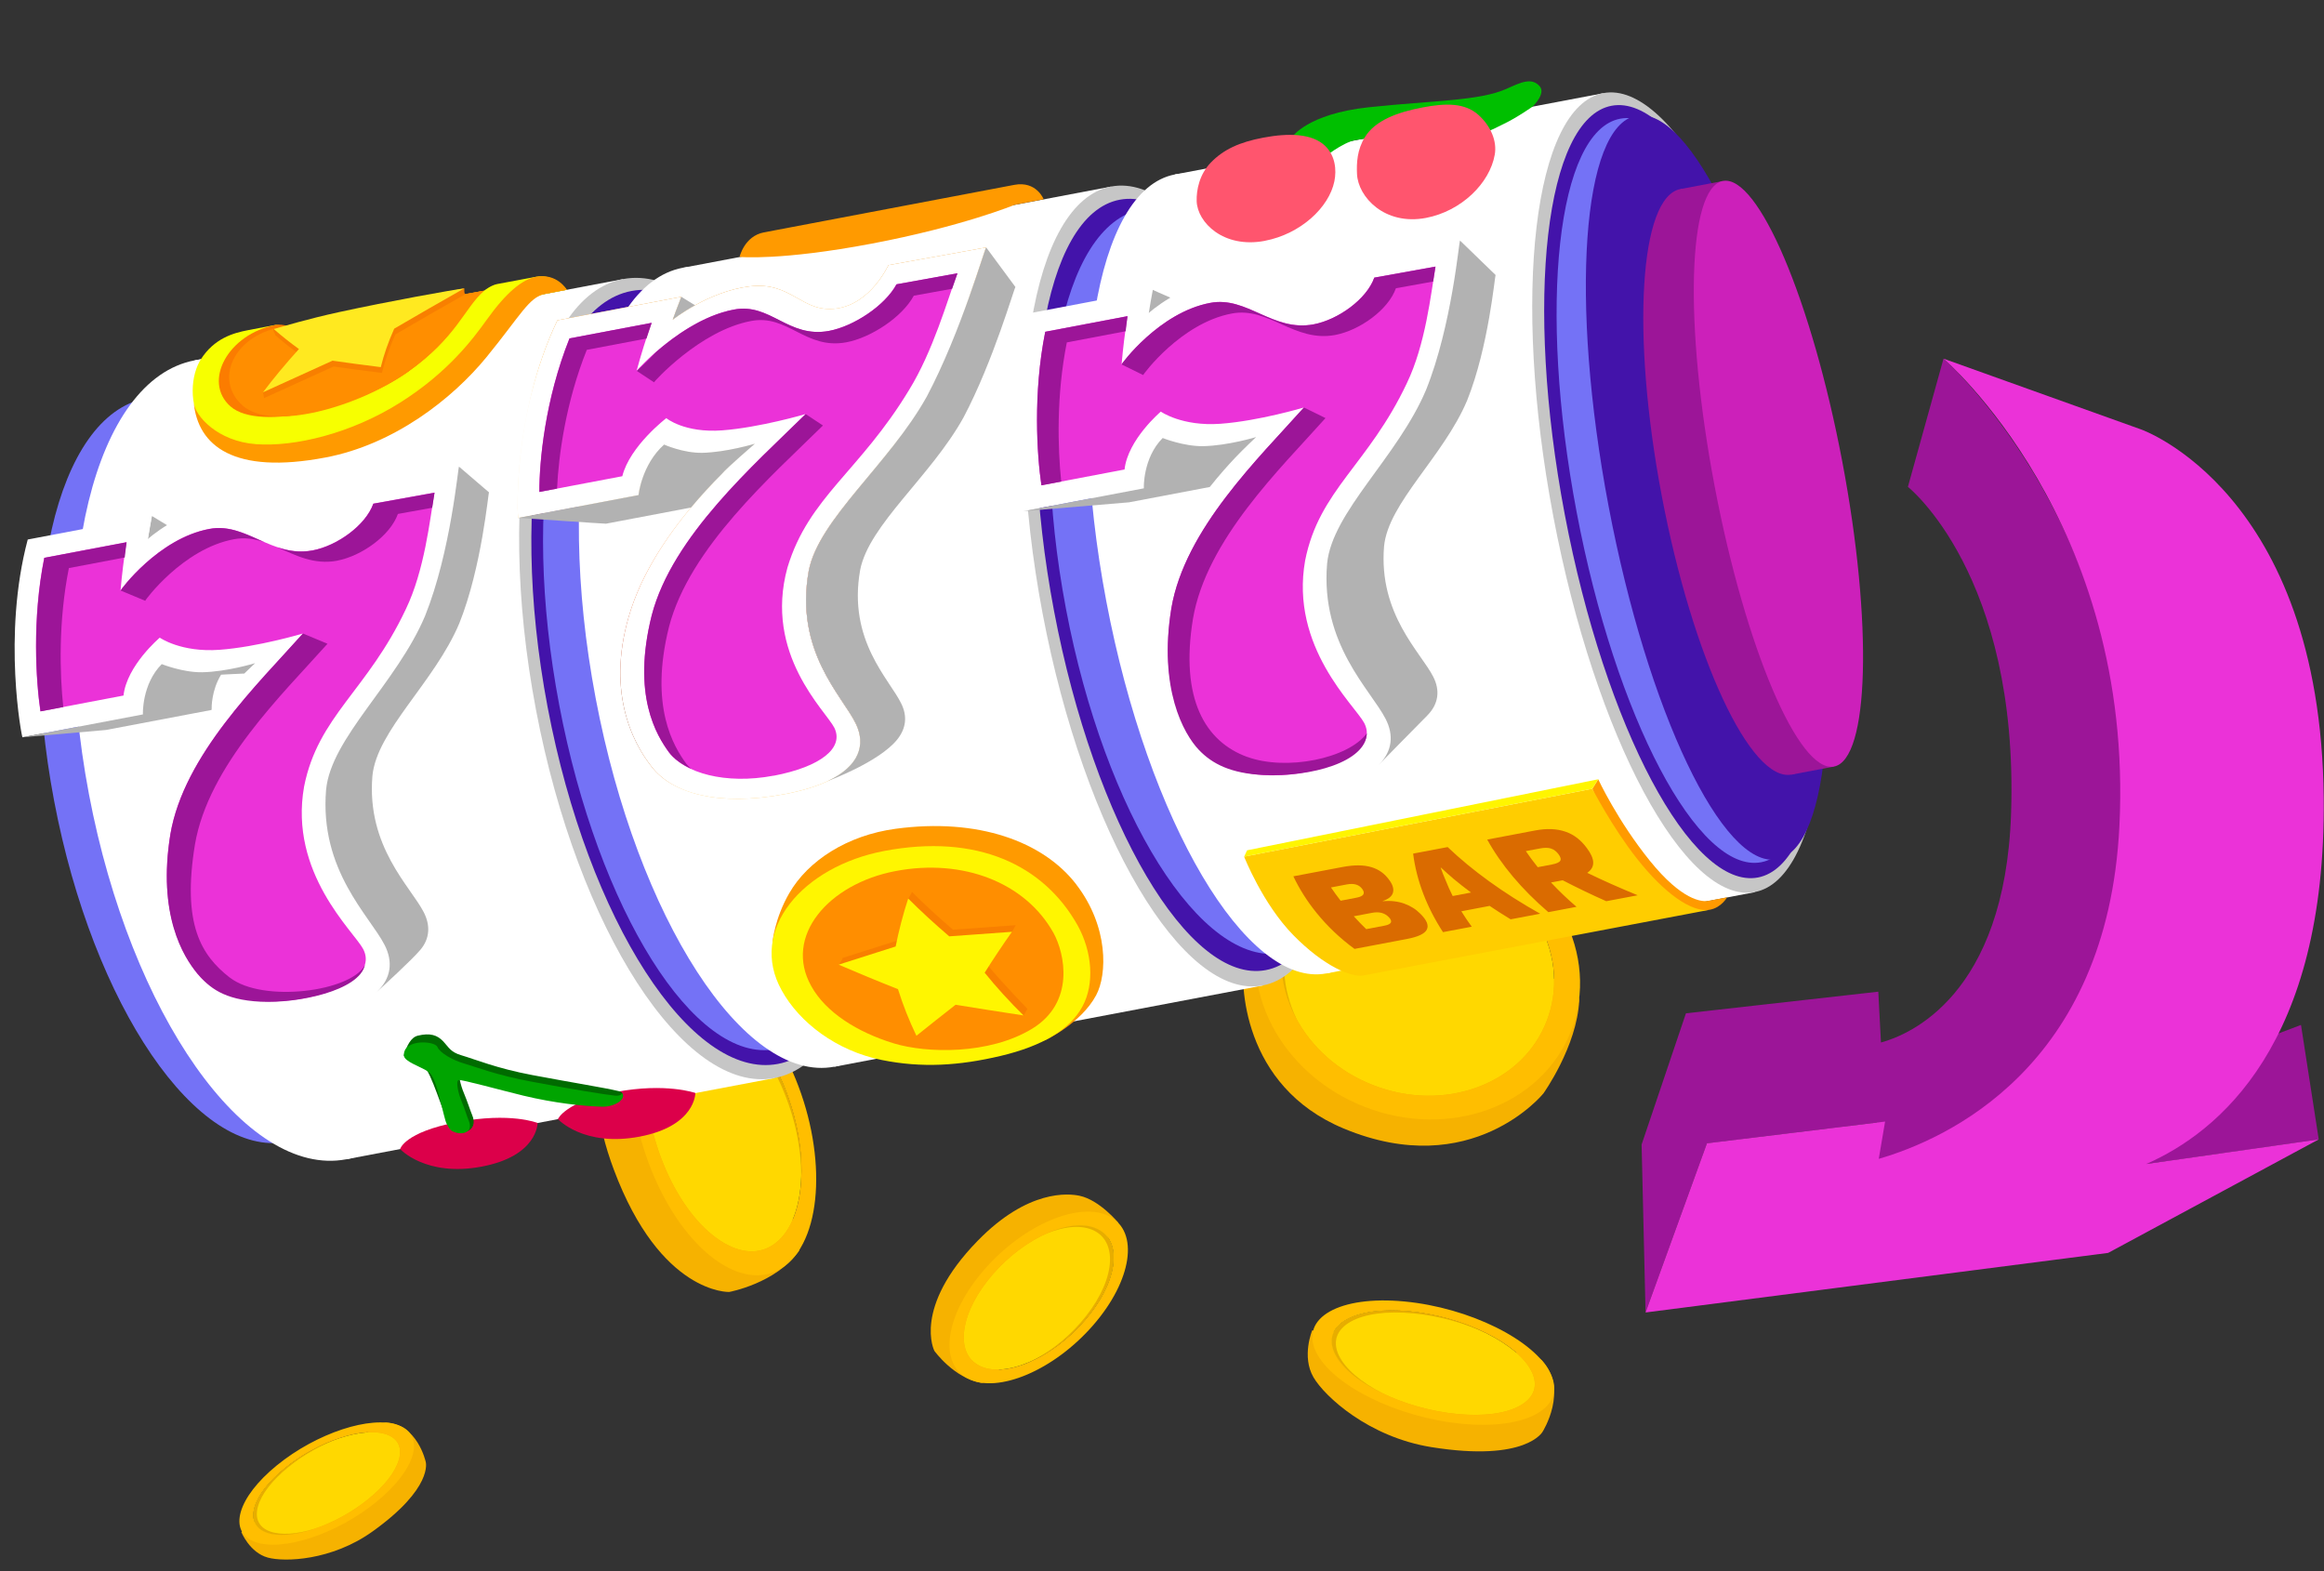
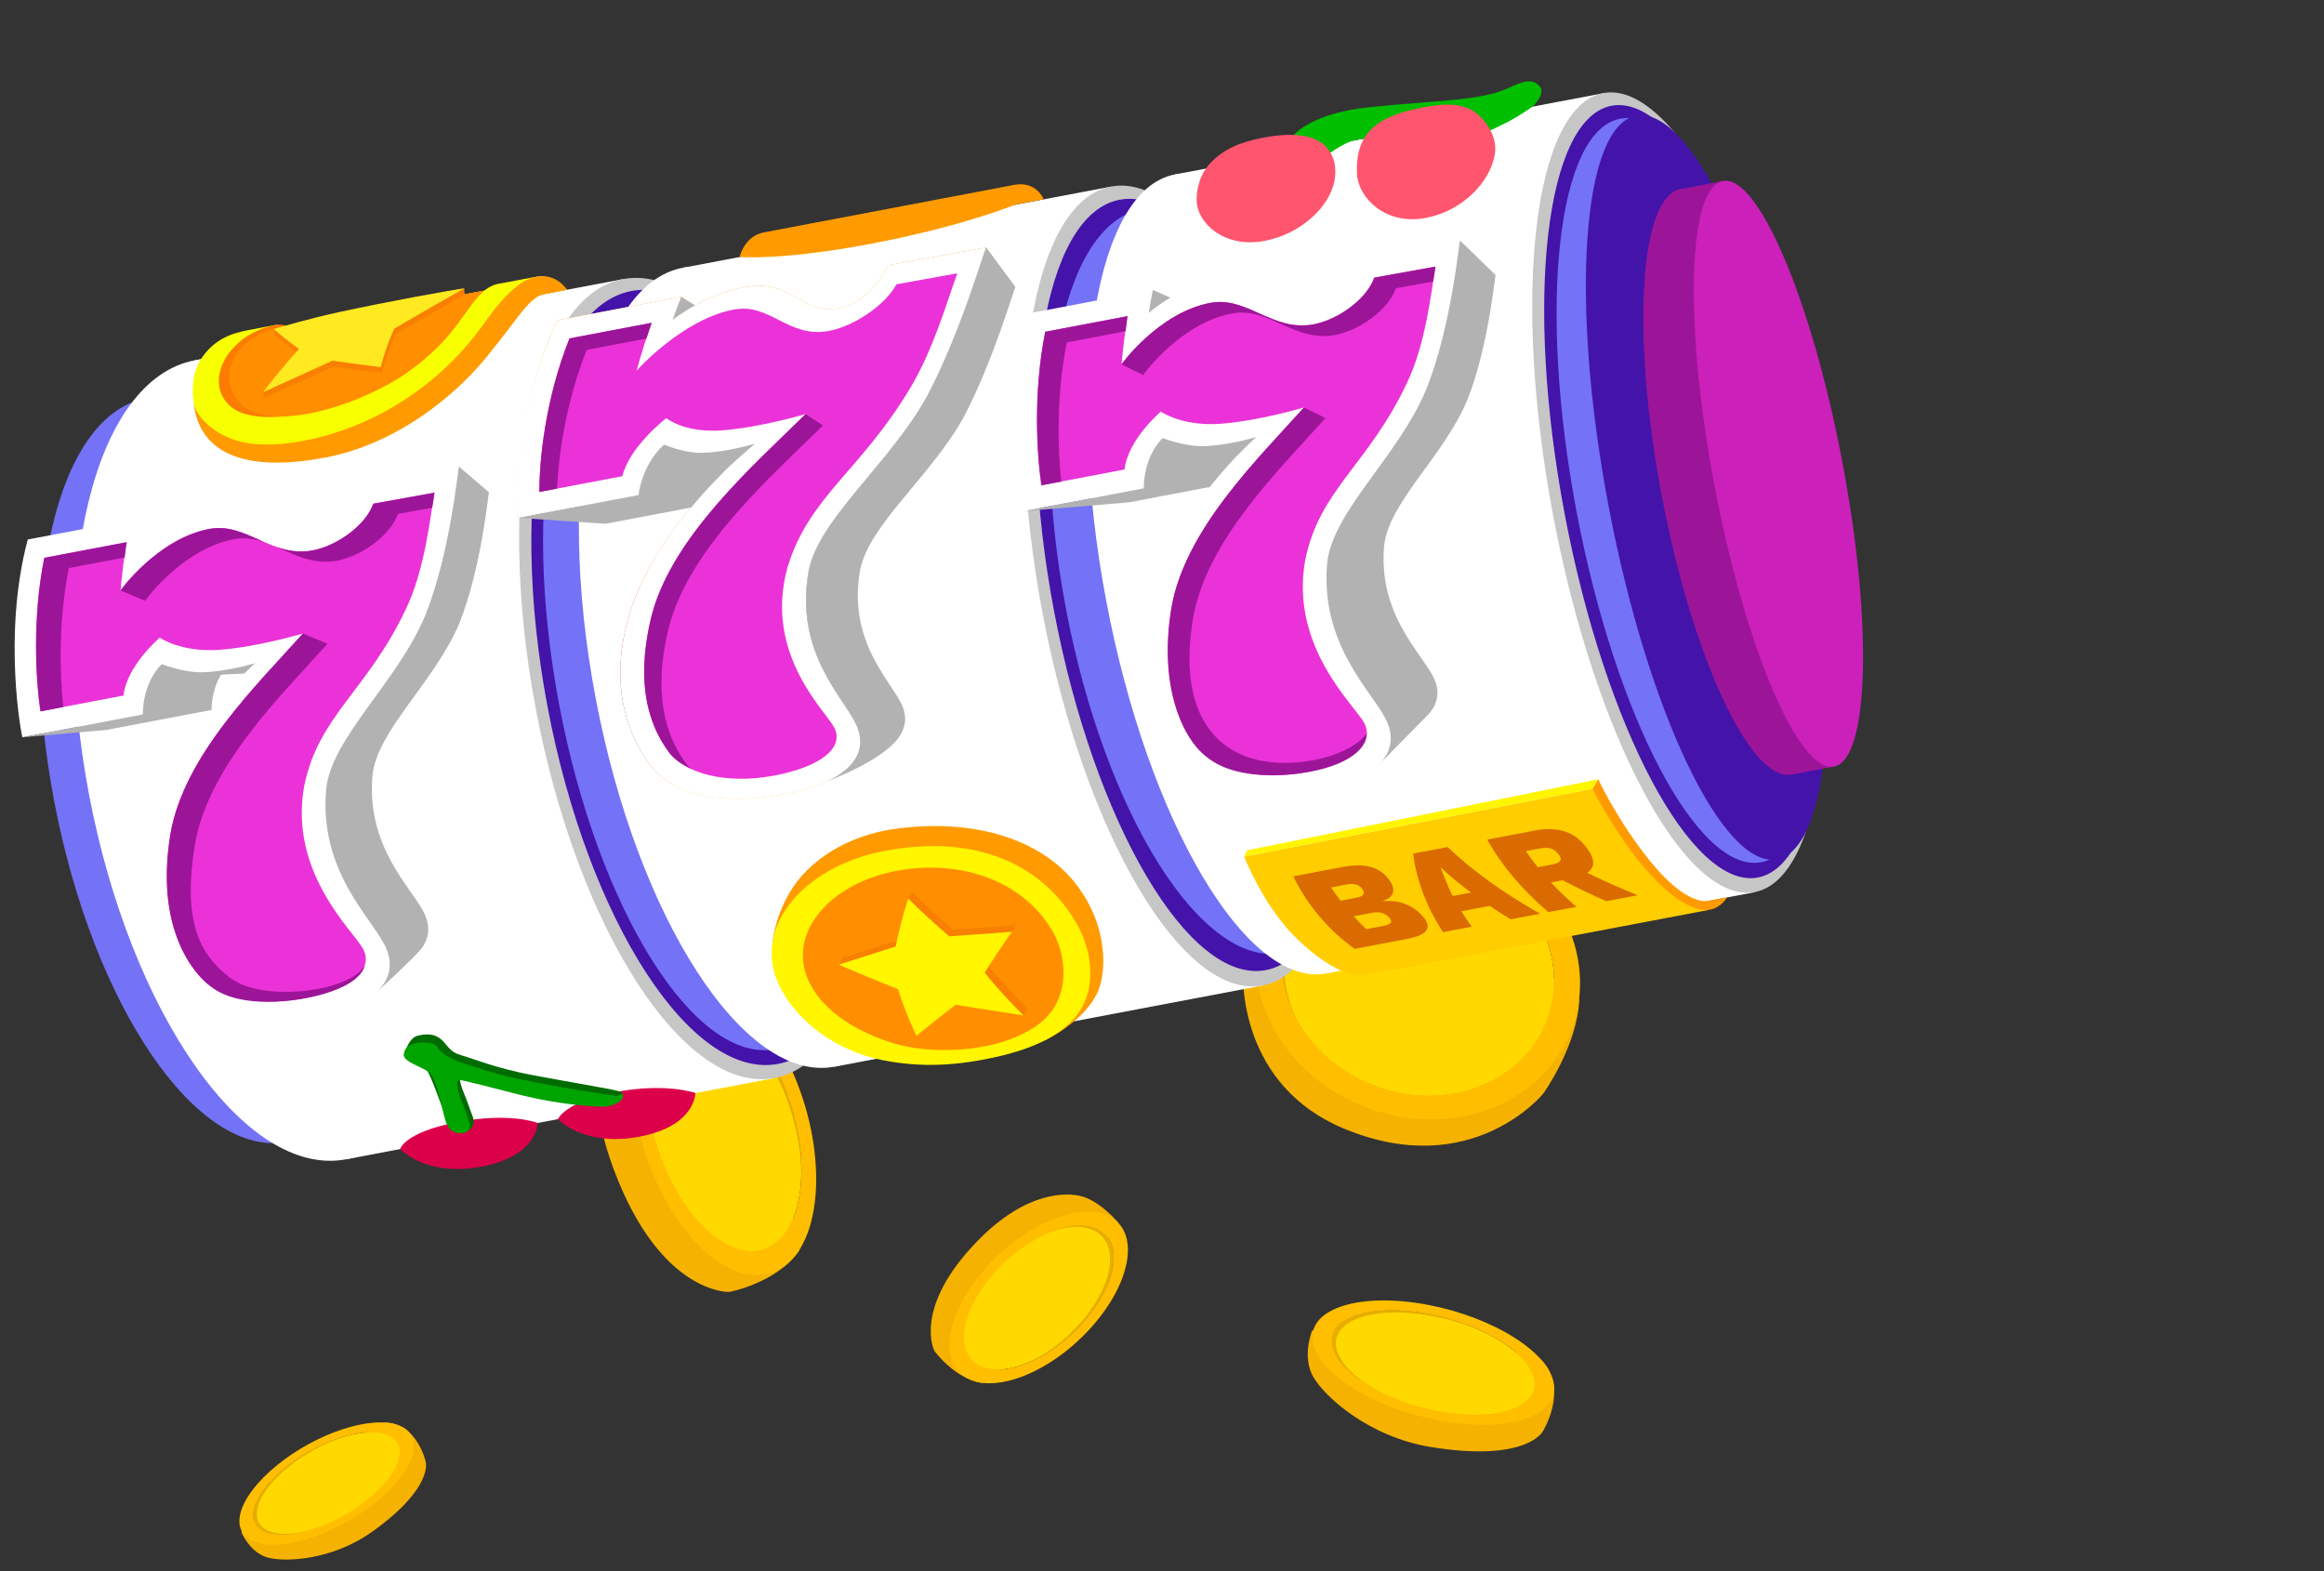
<svg xmlns="http://www.w3.org/2000/svg" width="250" height="169" viewBox="0 0 250 169" fill="none">
  <rect x="0" y="0" width="250" height="169" fill="#333333" stroke="none" />
  <g clip-path="url(#clip0_6955_8318)">
    <g clip-path="url(#clip1_6955_8318)">
      <path d="M137.337 95.399C137.337 95.399 134.738 98.31 133.854 103.059C133.379 105.615 133.561 116.823 144.553 121.403C158.348 127.151 166.029 117.626 166.029 117.626C166.029 117.626 169.645 112.571 169.885 107.605C170.052 104.134 137.334 95.4 137.334 95.4L137.337 95.399Z" fill="#F6B200" />
      <path d="M166.379 109.846C165.105 113.127 162.463 115.651 158.942 116.953C155.421 118.256 151.441 118.179 147.735 116.743C144.03 115.308 141.043 112.672 139.322 109.337C137.605 106.001 137.358 102.356 138.632 99.076C139.906 95.795 142.548 93.271 146.069 91.968C149.59 90.666 153.57 90.743 157.276 92.178C160.983 93.617 163.969 96.249 165.689 99.584C167.407 102.92 167.653 106.565 166.379 109.846Z" fill="#FFD800" />
      <path d="M135.99 98.045C132.853 106.123 137.706 115.539 146.826 119.08C155.946 122.621 165.883 118.947 169.019 110.869C172.156 102.791 167.303 93.375 158.183 89.834C149.063 86.293 139.126 89.967 135.99 98.045ZM165.688 99.581C167.405 102.917 167.652 106.562 166.378 109.842C165.104 113.123 162.462 115.647 158.941 116.95C155.42 118.252 151.44 118.175 147.734 116.74C144.029 115.304 141.042 112.669 139.321 109.334C137.604 105.998 137.357 102.353 138.631 99.072C139.905 95.791 142.547 93.267 146.068 91.965C149.589 90.662 153.569 90.739 157.275 92.175C160.982 93.614 163.967 96.246 165.688 99.581Z" fill="#FFBE00" />
      <path d="M146.071 91.963C142.55 93.265 139.908 95.789 138.634 99.07C137.36 102.351 137.607 105.996 139.324 109.332C139.376 109.435 139.431 109.534 139.485 109.632C137.907 106.378 137.711 102.854 138.946 99.675C140.22 96.394 142.862 93.87 146.383 92.567C149.904 91.265 153.884 91.342 157.59 92.777C161.181 94.174 164.101 96.688 165.842 99.883C165.794 99.782 165.742 99.678 165.691 99.579C163.974 96.242 160.985 93.612 157.278 92.173C153.571 90.734 149.592 90.66 146.071 91.963Z" fill="#E7AD00" />
      <path d="M120.31 131.548C120.31 131.548 118.3 129.099 116.144 128.637C114.982 128.387 110.598 127.898 105.152 133.496C98.123 140.719 100.513 145.319 100.513 145.319C100.513 145.319 102.6 148.235 105.549 148.763C107.228 149.064 120.312 131.549 120.312 131.549L120.31 131.548Z" fill="#F6B200" />
      <path d="M105.348 146.911C104.032 146.241 103.461 144.848 103.739 142.989C104.014 141.128 105.107 139.026 106.813 137.066C108.52 135.106 110.635 133.524 112.771 132.613C114.907 131.702 116.805 131.569 118.121 132.239C119.437 132.909 120.008 134.302 119.73 136.161C119.455 138.022 118.362 140.124 116.656 142.084C114.949 144.044 112.834 145.626 110.698 146.537C108.562 147.448 106.664 147.581 105.348 146.911Z" fill="#FFD800" />
      <path d="M119.336 130.84C116.098 129.19 110.072 131.76 105.877 136.585C101.682 141.411 100.898 146.657 104.135 148.307C107.373 149.956 113.399 147.386 117.594 142.561C121.792 137.737 122.573 132.489 119.336 130.84ZM110.701 146.538C108.566 147.448 106.667 147.581 105.351 146.912C104.036 146.242 103.465 144.848 103.742 142.989C104.017 141.129 105.11 139.026 106.817 137.066C108.523 135.106 110.639 133.524 112.774 132.613C114.91 131.702 116.808 131.569 118.124 132.239C119.44 132.909 120.011 134.302 119.733 136.162C119.458 138.022 118.366 140.125 116.659 142.085C114.953 144.045 112.837 145.627 110.701 146.538Z" fill="#FFBE00" />
      <path d="M119.732 136.161C120.007 134.301 119.436 132.908 118.123 132.239C116.807 131.569 114.909 131.702 112.773 132.613C112.708 132.641 112.643 132.669 112.578 132.697C114.635 131.861 116.459 131.754 117.734 132.405C119.008 133.056 119.621 134.468 119.343 136.328C119.068 138.188 117.975 140.29 116.268 142.251C114.562 144.211 112.576 145.695 110.506 146.619C110.57 146.593 110.635 146.565 110.7 146.537C112.836 145.626 114.951 144.044 116.658 142.084C118.364 140.124 119.454 138.021 119.732 136.161Z" fill="#E7AD00" />
      <path d="M72.731 105.122C72.731 105.122 68.356 106.223 66.451 108.718C65.424 110.062 62.13 115.412 66.033 125.827C71.066 139.268 78.442 138.983 78.442 138.983C78.442 138.983 83.465 138.066 85.937 134.589C87.344 132.609 72.734 105.118 72.734 105.118L72.731 105.122Z" fill="#F6B200" />
      <path d="M83.428 133.724C81.766 135.012 79.625 134.901 77.399 133.413C75.17 131.929 73.126 129.245 71.638 125.856C70.15 122.468 69.398 118.782 69.522 115.478C69.646 112.174 70.628 109.648 72.29 108.36C73.952 107.072 76.093 107.183 78.32 108.671C80.548 110.155 82.592 112.84 84.08 116.228C85.568 119.617 86.321 123.302 86.196 126.606C86.072 129.91 85.09 132.436 83.428 133.724Z" fill="#FFD800" />
      <path d="M71.225 105.946C67.134 109.114 66.784 118.436 70.45 126.77C74.116 135.105 80.397 139.301 84.489 136.133C88.58 132.966 88.93 123.643 85.263 115.309C81.6 106.972 75.316 102.779 71.225 105.946ZM86.198 126.602C86.074 129.906 85.093 132.432 83.43 133.72C81.769 135.008 79.627 134.897 77.401 133.409C75.172 131.925 73.128 129.24 71.64 125.852C70.152 122.463 69.4 118.778 69.524 115.474C69.648 112.17 70.63 109.644 72.292 108.356C73.954 107.068 76.096 107.179 78.322 108.667C80.551 110.151 82.595 112.835 84.083 116.224C85.57 119.612 86.323 123.298 86.198 126.602Z" fill="#FFBE00" />
      <path d="M78.32 108.67C76.091 107.186 73.95 107.075 72.291 108.36C70.629 109.648 69.647 112.173 69.523 115.477C69.52 115.578 69.516 115.679 69.513 115.78C69.686 112.622 70.656 110.207 72.269 108.962C73.881 107.716 76.072 107.785 78.298 109.272C80.527 110.756 82.571 113.441 84.059 116.829C85.547 120.218 86.252 123.677 86.184 126.905C86.191 126.807 86.194 126.706 86.197 126.605C86.322 123.301 85.569 119.616 84.081 116.227C82.593 112.839 80.546 110.157 78.32 108.67Z" fill="#E7AD00" />
      <path d="M25.964 164.819C25.964 164.819 26.856 167.024 28.812 167.558C30.62 168.052 35.669 167.89 40.044 164.769C46.645 160.061 45.799 157.267 45.799 157.267C45.799 157.267 44.925 153.214 41.551 153.028C39.978 152.942 25.964 164.819 25.964 164.819Z" fill="#F6B200" />
      <path d="M41.626 154.325C42.827 154.767 43.281 155.731 42.907 157.038C42.533 158.345 41.371 159.842 39.638 161.249C37.905 162.657 35.81 163.811 33.739 164.493C31.664 165.175 29.861 165.309 28.66 164.867C27.459 164.425 27.006 163.461 27.38 162.154C27.753 160.847 28.915 159.35 30.648 157.943C32.381 156.535 34.476 155.381 36.547 154.699C38.622 154.017 40.425 153.883 41.626 154.325Z" fill="#FFD800" />
      <path d="M27.425 165.869C30.379 166.956 36.233 165.028 40.495 161.561C44.756 158.095 45.816 154.405 42.862 153.318C39.908 152.231 34.054 154.159 29.793 157.626C25.531 161.092 24.472 164.782 27.425 165.869ZM36.548 154.699C38.623 154.016 40.426 153.882 41.627 154.324C42.828 154.766 43.281 155.73 42.907 157.037C42.534 158.344 41.372 159.841 39.642 161.248C37.913 162.655 35.815 163.809 33.743 164.491C31.669 165.174 29.865 165.307 28.664 164.866C27.464 164.424 27.01 163.459 27.384 162.153C27.758 160.846 28.92 159.349 30.649 157.942C32.379 156.535 34.477 155.38 36.548 154.699Z" fill="#FFBE00" />
      <path d="M27.381 162.153C27.007 163.459 27.461 164.424 28.662 164.866C29.862 165.307 31.666 165.174 33.74 164.491C33.802 164.47 33.867 164.448 33.928 164.427C31.934 165.059 30.203 165.169 29.038 164.741C27.837 164.3 27.384 163.335 27.758 162.028C28.131 160.721 29.293 159.224 31.026 157.817C32.706 156.45 34.727 155.328 36.737 154.638C36.676 154.659 36.61 154.677 36.549 154.698C34.474 155.381 32.379 156.534 30.65 157.941C28.917 159.349 27.758 160.845 27.381 162.153Z" fill="#E7AD00" />
      <path d="M141.156 143.119C141.156 143.119 139.993 145.921 141.293 148.158C142.495 150.225 147.23 154.598 154.001 155.678C164.216 157.307 165.948 154.008 165.948 154.008C165.948 154.008 168.782 149.542 165.881 146.353C164.528 144.866 141.156 143.119 141.156 143.119Z" fill="#F6B200" />
      <path d="M164.785 147.596C165.481 149.072 165.03 150.355 163.52 151.208C162.01 152.062 159.614 152.383 156.778 152.111C153.943 151.839 151.006 151.013 148.513 149.779C146.016 148.542 144.257 147.049 143.561 145.573C142.864 144.096 143.315 142.813 144.825 141.96C146.335 141.107 148.731 140.786 151.567 141.058C154.402 141.33 157.339 142.156 159.832 143.39C162.329 144.626 164.088 146.12 164.785 147.596Z" fill="#FFD800" />
      <path d="M141.546 145.38C143.258 149.013 150.306 152.499 157.283 153.163C164.26 153.827 168.526 151.421 166.814 147.788C165.102 144.156 158.054 140.669 151.077 140.005C144.1 139.342 139.834 141.748 141.546 145.38ZM159.839 143.392C162.336 144.628 164.095 146.122 164.791 147.598C165.487 149.074 165.036 150.357 163.526 151.21C162.017 152.064 159.62 152.385 156.789 152.115C153.957 151.846 151.016 151.017 148.523 149.783C146.026 148.547 144.267 147.053 143.571 145.577C142.875 144.101 143.326 142.818 144.835 141.964C146.345 141.111 148.742 140.79 151.573 141.06C154.405 141.329 157.346 142.158 159.839 143.392Z" fill="#FFBE00" />
      <path d="M144.833 141.962C143.324 142.815 142.873 144.098 143.569 145.574C144.265 147.05 146.024 148.544 148.521 149.78C148.596 149.816 148.674 149.854 148.749 149.89C146.371 148.679 144.698 147.229 144.022 145.798C143.326 144.322 143.777 143.039 145.287 142.186C146.797 141.332 149.193 141.012 152.028 141.283C154.779 141.545 157.62 142.333 160.066 143.505C159.991 143.47 159.915 143.427 159.84 143.391C157.343 142.155 154.407 141.329 151.575 141.059C148.74 140.787 146.347 141.111 144.833 141.962Z" fill="#E7AD00" />
      <path d="M30.864 122.832C40.506 121.003 44.927 101.616 40.738 79.529C36.55 57.442 25.338 41.02 15.696 42.848C6.054 44.677 1.634 64.064 5.822 86.151C10.011 108.238 21.223 124.66 30.864 122.832Z" fill="#7472F6" />
      <path d="M37.242 124.71C48.025 122.665 53.117 101.767 48.616 78.034C44.115 54.3 31.726 36.718 20.943 38.763C10.161 40.808 5.069 61.705 9.57 85.439C14.07 109.172 26.46 126.754 37.242 124.71Z" fill="white" />
      <path d="M67.025 30.025L20.949 38.763L37.248 124.709L83.325 115.971L67.025 30.025Z" fill="white" />
      <path d="M83.325 115.968C93.004 114.132 97.202 93.404 92.701 69.671C88.2 45.937 76.705 28.185 67.026 30.021C57.347 31.857 53.149 52.584 57.65 76.318C62.151 100.052 73.646 117.803 83.325 115.968Z" fill="#C6C6C6" />
      <path d="M83.691 114.449C93.022 112.679 97.057 92.632 92.702 69.672C88.348 46.712 77.254 29.535 67.923 31.304C58.592 33.074 54.557 53.121 58.911 76.081C63.266 99.04 74.36 116.218 83.691 114.449Z" fill="#4313AA" />
      <path d="M83.426 112.861C92.088 111.219 95.714 91.982 91.526 69.895C87.337 47.809 76.92 31.235 68.258 32.878C59.596 34.521 55.97 53.757 60.159 75.844C64.347 97.931 74.765 114.504 83.426 112.861Z" fill="#7472F6" />
      <path d="M89.751 114.749C99.43 112.913 103.628 92.186 99.127 68.452C94.626 44.718 83.131 26.967 73.452 28.802C63.772 30.638 59.575 51.366 64.075 75.099C68.576 98.833 80.072 116.585 89.751 114.749Z" fill="white" />
      <path d="M119.533 20.07L73.457 28.808L89.756 114.755L135.832 106.017L119.533 20.07Z" fill="white" />
      <path d="M135.827 106.013C144.4 104.388 147.702 83.83 143.201 60.096C138.7 36.363 128.101 18.441 119.527 20.067C110.954 21.693 107.653 42.251 112.154 65.984C116.654 89.718 127.253 107.639 135.827 106.013Z" fill="#C6C6C6" />
      <path d="M136.162 104.359C144.398 102.797 147.557 82.98 143.217 60.095C138.877 37.21 128.682 19.924 120.446 21.486C112.21 23.048 109.051 42.866 113.391 65.751C117.731 88.636 127.926 105.921 136.162 104.359Z" fill="#4313AA" />
      <path d="M146.039 59.547C150.229 81.632 146.602 100.868 137.941 102.511C129.279 104.154 118.859 87.58 114.669 65.495C110.478 43.41 114.106 24.175 122.767 22.532C131.429 20.888 141.848 37.463 146.034 59.547L146.039 59.547Z" fill="#7472F6" />
      <path d="M142.682 104.714C151.256 103.088 154.557 82.53 150.056 58.797C145.555 35.063 134.956 17.142 126.383 18.767C117.81 20.393 114.508 40.951 119.009 64.685C123.51 88.418 134.109 106.34 142.682 104.714Z" fill="white" />
      <path d="M172.463 10.03L126.387 18.768L142.686 104.715L188.762 95.977L172.463 10.03Z" fill="white" />
      <path d="M194.143 50.424C198.644 74.157 196.243 94.546 188.769 95.961C181.3 97.376 171.595 79.287 167.094 55.554C162.594 31.821 164.995 11.432 172.469 10.017C179.937 8.602 189.643 26.691 194.143 50.424Z" fill="#C6C6C6" />
      <path d="M189.103 94.397C196.23 93.045 198.484 73.365 194.136 50.44C189.789 27.515 180.486 10.027 173.359 11.378C166.231 12.73 163.978 32.41 168.325 55.335C172.673 78.26 181.975 95.748 189.103 94.397Z" fill="#4313AA" />
      <path d="M189.458 92.754C196.235 91.469 198.333 72.522 194.145 50.435C189.956 28.348 181.067 11.485 174.29 12.77C167.513 14.055 165.415 33.002 169.604 55.089C173.792 77.176 182.682 94.039 189.458 92.754Z" fill="#7472F6" />
      <path d="M191.178 92.433C197.007 91.328 198.336 72.527 194.148 50.44C189.959 28.353 181.838 11.344 176.009 12.45C170.18 13.555 168.851 32.356 173.039 54.443C177.228 76.53 185.349 93.539 191.178 92.433Z" fill="#4313AA" />
      <path d="M194.738 50.314C198.039 67.707 197.135 82.488 192.725 83.323C188.315 84.159 182.061 70.737 178.761 53.345C175.461 35.952 176.364 21.171 180.774 20.336C185.184 19.5 191.438 32.921 194.738 50.314Z" fill="#9C1598" />
      <path d="M185.327 19.475L180.77 20.339L192.715 83.33L197.273 82.466L185.327 19.475Z" fill="#9C1598" />
      <path d="M198.181 49.661C201.482 67.054 201.078 81.74 197.287 82.461C193.495 83.182 187.742 69.665 184.442 52.268C181.141 34.875 181.545 20.19 185.336 19.468C189.128 18.747 194.881 32.264 198.181 49.661Z" fill="#CC20BA" />
      <path d="M115.78 95.15C119.269 99.689 119.11 104.834 117.916 107.061C116.275 110.125 112.433 111.902 112.433 111.902C112.433 111.902 100.604 114.138 96.08 112.751C91.094 111.223 83.109 101.294 83.109 101.294C83.109 101.294 83.34 98.781 84.907 96.076C86.915 92.598 91.137 89.855 96.349 89.155C105.187 87.964 112.219 90.505 115.785 95.15L115.78 95.15Z" fill="#FF9A00" />
      <path d="M115.92 99.538C117.485 102.365 117.772 105.824 116.442 108.271C115.111 110.718 112.216 112.509 107.625 113.594C103.172 114.645 99.175 114.9 94.856 114.029C89.951 113.04 85.991 109.979 84.104 106.564C80.443 100.063 86.352 93.205 95.108 91.544C105.101 89.649 112.264 93.036 115.92 99.538Z" fill="#FFF600" />
      <path d="M113.301 100.307C114.592 102.636 115.632 107.859 111.029 110.665C106.426 113.471 99.687 113.323 96.135 112.237C92.221 111.037 88.829 108.902 87.273 106.085C84.256 100.723 89.125 95.069 96.342 93.704C103.598 92.32 110.284 94.95 113.296 100.306L113.301 100.307Z" fill="#FF8E00" />
      <path d="M98.107 95.948C99.468 97.312 100.942 98.667 102.52 100.014C104.768 99.851 107.016 99.688 109.269 99.525C109.153 99.687 108.868 100.245 108.868 100.245C108.868 100.245 107.149 102.632 106.334 103.927C107.603 105.496 110.517 108.522 110.517 108.522L110.116 109.241C110.116 109.241 105.304 107.716 103.207 107.373C101.773 108.491 100.374 109.604 98.995 110.708C98.206 109.077 97.546 107.399 97.009 105.693C94.924 104.872 90.223 103.778 90.223 103.778C90.223 103.778 90.727 103.104 90.624 103.058C92.668 102.409 94.711 101.754 96.759 101.105C97.069 99.555 97.701 96.668 97.701 96.668C97.701 96.668 98.055 96.106 98.102 95.948L98.107 95.948Z" fill="#F87F00" />
      <path d="M97.7 96.662C99.061 98.025 100.536 99.38 102.114 100.727C104.362 100.564 106.61 100.402 108.863 100.239C107.818 101.718 106.838 103.184 105.923 104.64C107.192 106.209 108.589 107.746 110.106 109.235C107.639 108.861 105.202 108.478 102.795 108.086C101.362 109.204 99.963 110.317 98.584 111.421C97.794 109.791 97.134 108.112 96.598 106.406C94.405 105.544 92.277 104.662 90.213 103.772C92.256 103.122 94.3 102.467 96.348 101.818C96.69 100.111 97.136 98.385 97.695 96.662L97.7 96.662Z" fill="#FFF600" />
      <path d="M34.953 48.823C42.293 47.431 48.735 42.161 52.427 37.648C56.114 33.135 56.912 31.953 58.629 31.624L60.98 31.176C60.98 31.176 59.626 29.403 57.651 29.778C56.661 29.965 54.983 30.279 53.479 30.557C52.82 30.68 52.076 31.271 52.076 31.271C46.24 32.43 36.221 34.062 30.569 35.125C30.334 34.988 29.669 34.948 29.669 34.948L26.694 35.515C25.075 35.82 23.043 36.411 21.612 38.644C19.503 41.943 20.173 51.626 34.953 48.818L34.953 48.823Z" fill="#F7FF00" />
      <path d="M20.834 43.289C20.834 43.289 20.838 43.303 20.843 43.312C20.843 43.298 20.838 43.284 20.834 43.265C20.834 43.275 20.834 43.284 20.834 43.289Z" fill="#FF9A00" />
      <path d="M57.647 29.782C56.182 30.06 54.473 31.445 52.365 34.389C50.831 36.532 48.171 40.064 43.088 43.282C37.716 46.684 31.619 48.08 27.552 47.781C23.377 47.474 20.982 44.723 20.84 43.315C21.292 47.946 25.118 51.094 35.022 49.213C42.362 47.821 48.641 42.933 52.332 38.42C56.019 33.907 56.908 31.952 58.626 31.623L60.977 31.175C60.977 31.175 59.934 29.343 57.647 29.777L57.647 29.782Z" fill="#FF9A00" />
      <path d="M52.071 31.275C49.851 32.845 49.161 36.269 43.848 40.027C38.534 43.785 27.961 46.499 24.801 43.726C21.757 41.054 24.541 35.925 29.659 34.952C29.945 34.898 30.577 34.917 30.831 35.074L52.066 31.27L52.071 31.275Z" fill="#FB7C00" />
      <path d="M52.071 31.275C49.864 33.279 49.161 36.269 43.847 40.027C38.534 43.785 29.289 46.421 26.124 43.648C22.964 40.875 25.149 36.156 30.153 35.207L52.066 31.275L52.071 31.275Z" fill="#FF8E00" />
      <path d="M50.07 31.639C47.486 33.1 44.967 34.547 42.526 35.98C41.892 37.396 41.407 38.78 41.081 40.118C39.312 39.898 37.579 39.669 35.885 39.426C33.36 40.566 30.865 41.703 28.41 42.824L28.292 42.196C28.292 42.196 31.057 39.514 32.277 38.171C31.301 37.47 30.404 36.75 29.571 36.022C29.71 35.985 29.215 35.459 29.452 35.393C33.283 34.382 49.956 31.016 49.956 31.016C49.956 31.016 49.901 31.666 50.075 31.644L50.07 31.639Z" fill="#F87F00" />
      <path d="M49.951 31.016C47.367 32.476 44.848 33.928 42.407 35.356C41.774 36.772 41.289 38.157 40.962 39.494C39.194 39.274 37.46 39.045 35.766 38.802C33.242 39.943 30.747 41.079 28.291 42.201C29.425 40.693 30.717 39.139 32.158 37.547C31.182 36.846 30.285 36.127 29.452 35.398C30.384 35.131 33.121 34.305 36.444 33.581C41.891 32.397 48.571 31.197 49.956 31.021L49.951 31.016Z" fill="#FFE920" />
      <path d="M138.969 14.772C138.969 14.772 140.607 12.245 147.245 11.538C154.131 10.805 159.169 10.863 162.081 9.546C163.602 8.858 164.78 8.294 165.638 9.29C166.322 10.085 164.88 11.454 164.88 11.454C164.88 11.454 163.218 12.643 161.687 13.369C160.518 13.924 159.437 14.618 157.448 14.636C152.354 14.681 148.205 14.618 145.774 15.079C144.408 15.339 142.32 17.014 142.32 17.014L138.964 14.767L138.969 14.772Z" fill="#00BF00" />
      <path d="M153.392 23.443C148.943 24.287 146.089 21.179 145.978 18.724C145.923 17.529 145.984 16.119 146.834 14.74C147.943 12.951 150.32 12.069 153.047 11.554C155.562 11.074 157.595 11.066 159.036 12.357C160.36 13.547 161.056 15.166 160.796 16.638C160.26 19.704 157.208 22.717 153.392 23.443Z" fill="#FF556E" />
      <path d="M136.058 25.91C131.608 26.754 128.804 23.918 128.73 21.647C128.69 20.437 129.032 18.75 130.245 17.495C131.624 16.07 133.344 15.292 135.868 14.813C138.585 14.297 141.146 14.341 142.547 15.691C143.636 16.739 143.795 18.256 143.544 19.501C142.962 22.344 139.879 25.179 136.063 25.905L136.058 25.91Z" fill="#FF556E" />
      <path d="M43.043 123.608C43.043 123.608 45.795 126.641 51.833 125.495C57.872 124.35 57.828 120.801 57.828 120.801C57.828 120.801 54.934 119.621 49.212 120.708C43.491 121.794 43.043 123.608 43.043 123.608Z" fill="#DC004A" />
      <path d="M60.016 120.385C60.016 120.385 62.768 123.418 68.806 122.272C74.845 121.126 74.801 117.577 74.801 117.577C74.801 117.577 71.64 116.448 66.22 117.475C60.8 118.502 60.021 120.38 60.021 120.38L60.016 120.385Z" fill="#DC004A" />
      <path d="M48.356 120.888C47.622 119.825 46.438 115.311 45.554 114.696C44.67 114.08 43.942 114.256 43.445 113.538C43.752 112.506 44.196 111.59 44.953 111.409C46.271 111.094 47.037 111.338 47.688 112.034C48.261 112.64 48.455 113.176 49.609 113.514C51.181 113.978 53.412 114.925 57.265 115.651C61.709 116.489 65.012 117.004 66.576 117.383C67.51 117.61 66.677 118.52 65.138 118.486C63.174 118.441 59.428 117.806 56.031 116.984C53.562 116.388 49.858 115.28 49.546 115.369C49.234 115.458 49.526 116.696 49.907 117.6C50.288 118.499 50.607 119.531 50.774 119.903C51.6 121.757 49.432 122.449 48.361 120.888L48.356 120.888Z" fill="#006B00" />
      <path d="M48.049 120.893C47.694 120.236 47.029 115.952 46.145 115.336C45.261 114.72 43.478 114.224 43.449 113.538C43.378 111.735 46.775 111.96 47.051 112.621C47.327 113.281 48.717 114.048 49.866 114.387C51.438 114.85 53.331 115.634 57.184 116.36C61.628 117.198 65.138 117.76 66.172 117.865C66.414 117.888 66.754 117.884 66.941 117.605C67.395 118.274 66.06 119.077 64.812 119.053C62.848 119.008 59.68 118.678 56.288 117.861C53.819 117.265 49.647 116.101 49.335 116.19C49.023 116.279 49.265 117.555 49.651 118.46C50.031 119.359 50.237 120.132 50.404 120.504C50.952 121.742 49.861 122.11 48.982 121.815C48.54 121.67 48.428 121.594 48.053 120.898L48.049 120.893Z" fill="#00A400" />
      <path d="M183.97 97.855C185.178 97.627 185.792 96.526 185.792 96.526L183.768 96.909C183.07 97.042 180.936 96.866 177.497 92.618C173.991 88.285 171.927 83.832 171.927 83.832L171.295 84.849C171.295 84.849 173.302 90.402 176.381 93.963C179.46 97.529 181.713 98.279 183.97 97.855Z" fill="#FF9A00" />
      <path d="M137.178 93.858C137.178 93.858 139.661 98.269 141.537 100.163C143.413 102.062 146.023 103.672 146.023 103.672L179.081 97.4C179.081 97.4 176.2 95.737 173.706 92.673C171.216 89.609 170.132 87.263 170.132 87.263L137.183 93.858L137.178 93.858Z" fill="#DA6B00" />
      <path d="M147.586 98.198L145.631 98.568C146.053 99.033 146.5 99.494 146.967 99.951L148.922 99.581C149.699 99.435 149.847 99.131 149.4 98.665C148.958 98.209 148.363 98.047 147.586 98.198Z" fill="#FFCD00" />
      <path d="M146.545 95.637C146.202 95.163 145.657 94.997 144.875 95.143L143.177 95.467C143.5 95.946 143.848 96.42 144.216 96.894L145.914 96.57C146.691 96.424 146.893 96.116 146.545 95.637Z" fill="#FFCD00" />
      <path d="M155.008 93.334L154.978 93.334C155.139 93.8 155.314 94.257 155.515 94.709C155.738 95.275 155.991 95.832 156.269 96.389L158.239 96.014C157.595 95.536 156.975 95.047 156.386 94.56C155.908 94.153 155.451 93.746 155.008 93.334Z" fill="#FFCD00" />
      <path d="M166.847 91.28C166.533 91.181 166.133 91.18 165.638 91.276L164.138 91.559C164.534 92.137 164.959 92.716 165.42 93.286L166.919 93.003C167.424 92.907 167.727 92.774 167.838 92.603C167.945 92.432 167.879 92.194 167.652 91.889C167.425 91.585 167.161 91.383 166.847 91.285L166.847 91.28Z" fill="#FFCD00" />
      <path d="M176.086 92.36C173.424 88.978 171.292 84.849 171.292 84.849L133.836 92.154C133.836 92.154 135.825 97.243 139.149 100.62C142.39 103.917 145.356 105.182 146.692 104.931C148.028 104.68 185.957 97.481 183.972 97.86C181.987 98.24 178.966 96.017 176.091 92.365L176.086 92.36ZM153.49 99.997C153.261 100.447 152.55 100.782 151.347 101.01L145.71 102.078C142.469 99.709 140.337 96.819 139.133 94.269C140.905 93.931 142.677 93.598 144.454 93.26C146.923 92.799 148.5 93.297 149.489 94.724C149.832 95.208 149.954 95.644 149.844 96.032C149.735 96.421 149.365 96.721 148.725 96.933C148.725 96.933 148.73 96.943 148.735 96.943C149.6 96.872 150.368 96.958 151.06 97.206C151.752 97.453 152.329 97.823 152.815 98.319C153.48 98.99 153.719 99.546 153.485 99.992L153.49 99.997ZM162.498 98.892C161.721 98.421 160.968 97.936 160.245 97.451L157.201 98.031C157.548 98.594 157.92 99.147 158.321 99.691L155.227 100.275C153.497 97.614 152.381 94.744 152.016 91.826C153.254 91.594 154.491 91.356 155.729 91.124C158.34 93.617 161.703 96.062 165.681 98.294L162.498 98.897L162.498 98.892ZM172.783 96.943C171.146 96.217 169.584 95.463 168.105 94.695L166.848 94.932C167.683 95.823 168.597 96.701 169.591 97.55L166.562 98.125C163.708 95.678 161.473 93.018 159.985 90.316C161.693 89.992 163.4 89.667 165.108 89.343C166.38 89.101 167.47 89.143 168.403 89.468C169.34 89.788 170.081 90.387 170.71 91.241C171.57 92.399 171.641 93.273 170.748 93.896C172.462 94.727 174.271 95.53 176.169 96.309L172.788 96.948L172.783 96.943Z" fill="#FFCD00" />
      <path d="M171.926 83.831L134.154 91.472L133.838 92.153L171.294 84.848L171.926 83.831Z" fill="#FFF500" />
      <path d="M79.563 27.64C79.563 27.64 83.988 28.063 93.763 26.21C103.539 24.357 109.171 22.025 109.171 22.025L112.269 21.436C112.269 21.436 111.496 19.436 109.11 19.887C106.724 20.339 84.269 24.598 82.17 25C80.071 25.402 79.558 27.64 79.558 27.64L79.563 27.64Z" fill="#FF9A00" />
      <path d="M59.963 34.451C55.067 44.72 55.672 55.764 55.746 55.721C60.062 54.904 64.378 54.082 68.694 53.265C68.675 53.264 69.016 49.993 71.438 47.834C71.438 47.834 73.501 48.754 75.53 48.721C78.102 48.677 81.201 47.742 81.201 47.742C81.285 47.714 71.15 55.642 67.889 65.521C65.087 74.099 67.965 79.829 70.168 82.572C72.327 85.285 77.18 86.796 84.461 85.418C91.751 84.034 93.537 80.884 92.063 77.856C90.615 74.838 85.451 70.09 86.997 61.403C88.074 55.833 95.647 49.934 99.697 42.667C103.387 35.712 105.97 26.592 106.093 26.618C102.589 27.25 99.085 27.887 95.581 28.52C95.542 28.514 93.741 32.651 90.007 33.186C86.194 33.71 85.231 30.241 80.613 30.811C76.227 31.341 72.35 34.39 72.37 34.395C72.664 33.571 72.973 32.746 73.301 31.927L59.972 34.456L59.963 34.451Z" fill="url(#paint0_linear_6955_8318)" />
      <path d="M59.963 34.451C55.067 44.72 55.672 55.764 55.746 55.721C60.062 54.904 64.378 54.082 68.694 53.265C68.675 53.264 69.016 49.993 71.438 47.834C71.438 47.834 73.501 48.754 75.53 48.721C78.102 48.677 81.201 47.742 81.201 47.742C81.285 47.714 71.15 55.642 67.889 65.521C65.087 74.099 67.965 79.829 70.168 82.572C72.327 85.285 77.18 86.796 84.461 85.418C91.751 84.034 93.537 80.884 92.063 77.856C90.615 74.838 85.451 70.09 86.997 61.403C88.074 55.833 95.647 49.934 99.697 42.667C103.387 35.712 105.97 26.592 106.093 26.618C102.589 27.25 99.085 27.887 95.581 28.52C95.542 28.514 93.741 32.651 90.007 33.186C86.194 33.71 85.231 30.241 80.613 30.811C76.227 31.341 72.35 34.39 72.37 34.395C72.664 33.571 72.973 32.746 73.301 31.927L59.972 34.456L59.963 34.451Z" fill="white" />
      <path d="M106.094 26.613C105.971 26.587 103.388 35.701 99.698 42.662C95.653 49.924 88.075 55.828 86.998 61.398C85.448 70.084 90.615 74.832 92.064 77.85C93.155 80.098 92.453 82.406 89.043 84.017L89.048 84.017C89.048 84.017 94.542 82.004 96.514 79.557C97.49 78.343 97.609 77.032 96.963 75.71C95.696 73.07 91.175 68.914 92.531 61.315C93.475 56.444 100.103 51.28 103.64 44.924C106.868 38.834 109.132 30.86 109.236 30.881L106.089 26.618L106.094 26.613Z" fill="#B2B2B2" />
      <path d="M72.366 34.391C72.366 34.391 73.295 33.65 74.764 32.839C73.898 32.317 73.292 31.923 73.292 31.923C73.292 31.923 73.23 32.109 73.107 32.418C72.85 33.076 72.598 33.733 72.366 34.391Z" fill="#B2B2B2" />
      <path d="M74.321 54.611C75.482 53.222 76.626 52.001 77.644 50.985C78.177 50.327 81.222 47.729 81.203 47.733C81.203 47.733 78.099 48.668 75.532 48.712C73.503 48.75 71.435 47.825 71.44 47.825C69.023 49.989 68.681 53.261 68.696 53.256L55.748 55.712C55.748 55.712 65.164 56.355 65.189 56.336C68.233 55.756 71.277 55.181 74.321 54.601L74.321 54.611Z" fill="#B2B2B2" />
      <path d="M83.237 83.439C77.99 84.434 73.628 83.124 71.969 80.946C70.611 79.09 67.948 74.77 70.104 66.181C72.317 57.678 81.166 49.953 86.658 44.544C86.658 44.544 81.736 45.993 77.684 46.296C73.618 46.599 71.669 44.98 71.679 44.98C71.684 44.98 67.754 47.974 66.944 51.229C63.969 51.795 60.989 52.356 58.015 52.922C58.006 49.66 58.616 43.007 61.255 36.405C64.2 35.849 67.144 35.287 70.094 34.73C69.481 36.448 68.946 38.172 68.48 39.902C68.421 39.901 73.417 34.332 78.925 33.306C82.875 32.543 84.765 36.422 89.18 35.596C91.818 35.099 95.178 32.895 96.428 30.585C98.615 30.189 100.802 29.794 102.985 29.398C101.908 32.318 100.374 37.757 97.793 41.947C92.47 50.743 86.99 53.472 84.707 61.062C82.145 70.389 88.832 76.463 89.752 78.288C90.819 80.457 88.285 82.485 83.232 83.449L83.237 83.439Z" fill="#EB32D8" />
-       <path d="M68.496 39.899L70.353 41.127C70.293 41.126 75.29 35.557 80.798 34.531C84.748 33.768 86.638 37.646 91.052 36.821C93.691 36.324 97.051 34.12 98.3 31.81C99.676 31.56 101.047 31.314 102.423 31.064C102.629 30.455 102.826 29.881 103.006 29.395C100.819 29.791 98.631 30.186 96.449 30.582C95.199 32.892 91.839 35.096 89.201 35.593C84.786 36.419 82.897 32.54 78.947 33.303C75.626 33.923 72.501 36.185 70.551 37.892C69.587 38.933 68.506 39.899 68.506 39.899L68.496 39.899Z" fill="#9C1598" />
      <path d="M73.837 82.176C72.479 80.319 69.816 76 71.972 67.411C74.185 58.908 83.034 51.182 88.526 45.774L86.67 44.546C81.183 49.95 72.334 57.68 70.115 66.183C67.96 74.772 70.622 79.097 71.981 80.948C72.503 81.637 73.323 82.222 74.332 82.692C74.157 82.522 73.972 82.356 73.832 82.176L73.837 82.176Z" fill="#9C1598" />
      <path d="M63.125 37.635C65.263 37.229 67.406 36.823 69.544 36.416C69.731 35.852 69.907 35.292 70.108 34.727C67.163 35.284 64.218 35.846 61.268 36.403C58.63 43.005 58.019 49.657 58.028 52.92L59.924 52.559C60.092 48.993 60.856 43.3 63.125 37.63L63.125 37.635Z" fill="#9C1598" />
-       <path d="M16.338 55.505L19.565 57.464L15.905 57.995L16.338 55.505Z" fill="#B2B2B2" />
      <path d="M2.984 58.037C0.223 68.407 2.355 79.342 2.414 79.313C6.735 78.491 11.056 77.674 15.377 76.853C15.362 76.852 15.25 73.598 17.4 71.44C17.4 71.44 19.671 72.354 21.754 72.317C24.395 72.268 27.449 71.338 27.449 71.338C27.514 71.32 18.352 79.193 15.998 89.081C13.981 97.672 17.148 103.549 19.473 106.403C21.754 109.216 26.639 110.856 33.934 109.473C41.235 108.09 42.983 104.79 41.378 101.657C39.788 98.533 34.361 93.653 35.082 84.953C35.617 79.375 42.67 73.497 45.728 66.26C48.504 59.34 49.277 50.182 49.38 50.193L38.834 52.099C38.8 52.098 37.798 56.263 34.015 56.792C30.167 57.32 28.425 53.824 23.723 54.388C19.268 54.917 15.895 57.989 15.904 57.994C16.036 57.162 16.177 56.335 16.337 55.503C11.888 56.348 7.438 57.192 2.989 58.037L2.984 58.037Z" fill="white" />
      <path d="M32.625 56.812C32.625 56.812 32.65 56.812 32.66 56.817C32.65 56.817 32.635 56.817 32.625 56.812Z" fill="url(#paint1_linear_6955_8318)" />
      <path d="M22.768 76.325C22.756 76.128 22.746 74.252 23.783 72.58C23.783 72.58 24.954 72.51 26.277 72.456C27.004 71.742 27.464 71.334 27.449 71.339C27.449 71.339 24.395 72.269 21.754 72.317C19.671 72.354 17.4 71.441 17.4 71.441C15.25 73.599 15.362 76.853 15.377 76.853C11.056 77.675 6.735 78.492 2.414 79.314C2.414 79.314 11.374 78.534 11.389 78.529C15.17 77.812 18.946 77.096 22.728 76.379C22.743 76.364 22.753 76.35 22.768 76.335L22.768 76.325Z" fill="#B2B2B2" />
      <path d="M40.459 106.779C40.459 106.779 40.473 106.765 40.496 106.747C40.483 106.756 40.468 106.77 40.455 106.779L40.459 106.779Z" fill="url(#paint2_linear_6955_8318)" />
      <path d="M49.377 50.194C49.279 50.183 48.506 59.34 45.725 66.261C42.667 73.498 35.613 79.376 35.078 84.954C34.352 93.653 39.785 98.529 41.375 101.658C42.276 103.413 42.12 105.227 40.522 106.718C41.008 106.276 44.286 103.287 45.226 102.171C46.257 100.943 46.299 99.522 45.585 98.135C44.191 95.394 39.425 91.111 40.061 83.476C40.526 78.583 46.72 73.422 49.404 67.068C51.841 60.996 52.523 52.952 52.606 52.968L49.372 50.194L49.377 50.194Z" fill="#B2B2B2" />
      <path d="M32.668 107.401C27.412 108.396 22.997 106.996 21.23 104.743C19.769 102.825 16.926 98.369 18.322 89.749C19.771 81.224 27.77 73.545 32.581 68.151C32.581 68.151 27.737 69.601 23.602 69.903C19.462 70.204 17.182 68.595 17.187 68.595C17.192 68.595 13.642 71.585 13.286 74.822L4.342 76.521C3.864 73.271 3.423 66.656 4.754 60.004C7.704 59.443 10.654 58.886 13.604 58.324C13.331 60.052 13.117 61.786 12.967 63.516C12.917 63.515 16.996 57.928 22.499 56.897C26.464 56.134 29.212 60.03 33.622 59.205C36.265 58.703 39.334 56.5 40.154 54.178C42.347 53.782 44.544 53.387 46.736 52.991C46.242 55.93 45.665 61.374 43.651 65.543C39.509 74.313 34.216 77.02 32.713 84.612C31.059 93.933 38.065 100.19 39.067 102.091C40.231 104.334 37.722 106.437 32.663 107.396L32.668 107.401Z" fill="#EB32D8" />
      <path d="M12.979 63.527L15.617 64.629C15.567 64.628 19.646 59.04 25.149 58.01C26.328 57.781 27.4 57.975 28.441 58.322C26.515 57.483 24.699 56.487 22.511 56.908C17.008 57.938 12.929 63.526 12.979 63.527Z" fill="#9C1598" />
      <path d="M24.707 105.157C21.659 102.771 19.568 99.466 20.969 90.852C22.418 82.326 30.417 74.647 35.228 69.253L32.59 68.151C27.779 73.546 19.779 81.23 18.331 89.75C16.93 98.37 19.678 102.903 21.239 104.738C22.494 106.213 24.038 107.56 28.032 107.759C31.962 107.953 38.645 106.61 39.266 103.787C37.865 106.657 28.266 107.936 24.712 105.152L24.707 105.157Z" fill="#9C1598" />
      <path d="M36.272 60.313C38.914 59.811 41.983 57.607 42.804 55.286C44.031 55.063 45.264 54.84 46.491 54.622C46.579 54.031 46.666 53.475 46.748 53.002C44.555 53.398 42.358 53.794 40.166 54.189C39.345 56.511 36.276 58.719 33.633 59.216C32.223 59.481 30.977 59.259 29.814 58.866C31.78 59.725 33.757 60.787 36.271 60.318L36.272 60.313Z" fill="#9C1598" />
      <path d="M7.405 61.111L13.419 59.97C13.492 59.423 13.534 58.876 13.622 58.33C10.672 58.891 7.722 59.448 4.772 60.01C3.441 66.661 3.882 73.276 4.36 76.526L6.805 76.06C6.43 72.511 6.266 66.833 7.41 61.111L7.405 61.111Z" fill="#9C1598" />
      <path d="M110.667 33.715C107.907 44.086 110.038 55.02 110.093 54.991C114.414 54.169 118.735 53.353 123.056 52.531C123.041 52.531 122.928 49.277 125.079 47.119C125.079 47.119 127.35 48.032 129.433 47.995C132.074 47.947 135.128 47.017 135.128 47.017C135.193 46.998 126.03 54.871 123.677 64.76C121.66 73.35 124.826 79.227 127.151 82.081C129.432 84.894 134.318 86.534 141.613 85.151C148.914 83.768 150.662 80.469 149.057 77.335C147.467 74.211 142.039 69.331 142.76 60.632C143.295 55.053 150.349 49.175 153.407 41.938C156.183 35.018 156.956 25.86 157.059 25.872C153.546 26.509 150.027 27.14 146.513 27.777C146.479 27.777 145.477 31.941 141.693 32.47C137.846 32.998 136.103 29.502 131.401 30.067C126.947 30.595 123.573 33.667 123.583 33.672C123.714 32.84 123.855 32.013 124.016 31.182C119.567 32.026 115.117 32.871 110.667 33.715Z" fill="white" />
      <path d="M125.899 32.02C124.791 31.549 124.012 31.182 124.012 31.182C123.856 32.009 123.71 32.84 123.579 33.672C123.574 33.672 124.45 32.871 125.894 32.02L125.899 32.02Z" fill="#B2B2B2" />
      <path d="M130.14 52.389C131.131 51.141 132.085 50.07 132.888 49.223C133.801 48.255 135.133 47.017 135.123 47.017C135.123 47.017 132.069 47.947 129.428 47.995C127.344 48.032 125.074 47.119 125.074 47.119C122.923 49.277 123.036 52.531 123.051 52.531C118.73 53.353 114.409 54.17 110.088 54.992C110.088 54.992 121.443 54.041 121.458 54.037C124.349 53.489 127.244 52.941 130.135 52.389L130.14 52.389Z" fill="#B2B2B2" />
      <path d="M157.059 25.877C156.96 25.865 156.188 35.023 153.406 41.943C150.349 49.18 143.295 55.058 142.76 60.636C142.034 69.336 147.466 74.211 149.057 77.34C149.933 79.041 149.803 80.791 148.334 82.259L148.339 82.259C148.339 82.259 151.985 78.525 153.513 76.994C154.781 75.725 154.923 74.252 154.175 72.794C152.839 70.168 148.282 66.076 148.888 58.771C149.335 54.09 155.259 49.152 157.825 43.077C160.155 37.27 160.807 29.576 160.89 29.587L157.054 25.872L157.059 25.877Z" fill="#B2B2B2" />
      <path d="M140.353 83.085C135.097 84.08 130.682 82.679 128.915 80.426C127.455 78.509 124.611 74.053 126.007 65.433C127.456 56.908 135.456 49.229 140.267 43.835C140.267 43.835 135.423 45.285 131.287 45.587C127.147 45.888 124.867 44.279 124.872 44.279C124.877 44.279 121.327 47.269 120.971 50.506L112.028 52.204C111.55 48.955 111.109 42.34 112.44 35.688L121.289 34.008C121.016 35.736 120.802 37.47 120.652 39.2C120.603 39.199 124.681 33.611 130.185 32.581C134.149 31.817 136.898 35.714 141.307 34.889C143.95 34.386 147.019 32.183 147.84 29.862C150.032 29.466 152.229 29.07 154.422 28.675C153.927 31.613 153.35 37.058 151.337 41.227C147.194 49.997 141.902 52.703 140.398 60.295C138.745 69.617 145.75 75.874 146.752 77.774C147.917 80.018 145.407 82.121 140.349 83.08L140.353 83.085Z" fill="#EB32D8" />
      <path d="M120.654 39.205L122.975 40.346C122.926 40.346 127.004 34.758 132.508 33.727C136.473 32.964 139.221 36.861 143.631 36.035C146.274 35.533 149.343 33.33 150.163 31.008C151.499 30.767 152.831 30.526 154.167 30.285C154.255 29.704 154.342 29.153 154.418 28.68C152.226 29.076 150.034 29.471 147.837 29.867C147.016 32.189 143.947 34.397 141.304 34.894C136.894 35.724 134.146 31.828 130.181 32.586C124.678 33.617 120.599 39.205 120.649 39.205L120.654 39.205Z" fill="#9C1598" />
      <path d="M134.161 81.425C129.646 79.776 126.928 75.189 128.329 66.575C129.778 58.049 137.777 50.37 142.588 44.976L140.266 43.835C135.456 49.229 127.456 56.908 126.007 65.433C124.606 74.053 127.31 78.936 128.975 80.679C130.394 82.162 132.396 83.214 135.962 83.373C141.086 83.599 146.949 81.957 147.031 78.889C145.045 81.602 138.371 82.96 134.161 81.42L134.161 81.425Z" fill="#9C1598" />
      <path d="M114.761 36.834C116.87 36.432 118.978 36.035 121.092 35.633C121.164 35.097 121.207 34.554 121.289 34.013L112.44 35.693C111.109 42.344 111.55 48.959 112.028 52.209L114.161 51.803C113.786 48.254 113.617 42.566 114.761 36.834Z" fill="#9C1598" />
      <g clip-path="url(#clip2_6955_8318)">
        <path d="M249.434 122.57L247.525 110.256L231.641 116.276L230.296 125.303L249.434 122.57Z" fill="#9C1598" />
        <path d="M209.07 38.583L205.239 52.374C205.239 52.374 217.187 61.811 216.338 87.485C215.689 107.131 205.339 111.339 202.341 112.147L202.055 106.681L181.362 109.007L176.592 123.123L177.017 141.19L183.622 122.993L201.913 120.759L202.094 124.726C202.094 124.726 224.854 125.063 227.98 91.532C231.102 57.998 209.07 38.583 209.07 38.583Z" fill="#9C1598" />
        <path d="M249.97 85.834C249.633 52.899 230.307 46.19 230.307 46.19L209.07 38.583C209.07 38.583 229.618 56.091 227.99 88.891C226.697 114.888 209.275 122.588 202.105 124.661L202.784 120.652L183.622 122.99L177.017 141.19L226.779 134.781L249.434 122.569L230.877 125.216C238.663 121.804 250.241 112.285 249.969 85.831L249.97 85.834Z" fill="#EB32D8" />
      </g>
    </g>
  </g>
  <defs>
    <linearGradient id="paint0_linear_6955_8318" x1="95.041" y1="83.232" x2="84.879" y2="29.65" gradientUnits="userSpaceOnUse">
      <stop stop-color="#FFC34E" />
      <stop offset="0.04" stop-color="#FFD37E" />
      <stop offset="0.09" stop-color="#D86E0E" />
      <stop offset="0.11" stop-color="#C7610D" />
      <stop offset="0.12" stop-color="#C15D0D" />
      <stop offset="0.13" stop-color="#B5520B" />
      <stop offset="0.14" stop-color="#A44208" />
      <stop offset="0.15" stop-color="#983706" />
      <stop offset="0.17" stop-color="#913105" />
      <stop offset="0.22" stop-color="#903005" />
      <stop offset="0.36" stop-color="#C02C06" />
      <stop offset="0.48" stop-color="#F46A11" />
      <stop offset="0.54" stop-color="#F89439" />
      <stop offset="0.6" stop-color="#FDBB5E" />
      <stop offset="0.63" stop-color="#FFCB6D" />
      <stop offset="0.66" stop-color="#FFF0CF" />
      <stop offset="0.82" stop-color="#FFFAEF" />
      <stop offset="0.85" stop-color="#FFF4DF" />
      <stop offset="0.87" stop-color="#FFE5B1" />
      <stop offset="0.92" stop-color="#FFAD2B" />
      <stop offset="1" stop-color="#EA8E0F" />
    </linearGradient>
    <linearGradient id="paint1_linear_6955_8318" x1="32.65" y1="56.829" x2="32.631" y2="56.807" gradientUnits="userSpaceOnUse">
      <stop stop-color="#FFC34E" />
      <stop offset="0.03" stop-color="#FFD37E" />
      <stop offset="0.06" stop-color="#E2760F" />
      <stop offset="0.07" stop-color="#D86E0E" />
      <stop offset="0.09" stop-color="#C7610D" />
      <stop offset="0.1" stop-color="#C15D0D" />
      <stop offset="0.16" stop-color="#A84609" />
      <stop offset="0.22" stop-color="#903005" />
      <stop offset="0.36" stop-color="#C02C06" />
      <stop offset="0.48" stop-color="#F46A11" />
      <stop offset="0.54" stop-color="#F89439" />
      <stop offset="0.6" stop-color="#FDBB5E" />
      <stop offset="0.63" stop-color="#FFCB6D" />
      <stop offset="0.82" stop-color="#FFE5B1" />
      <stop offset="0.92" stop-color="#FFAD2B" />
      <stop offset="1" stop-color="#EA8E0F" />
    </linearGradient>
    <linearGradient id="paint2_linear_6955_8318" x1="40.474" y1="106.769" x2="40.473" y2="106.764" gradientUnits="userSpaceOnUse">
      <stop stop-color="#FFC34E" />
      <stop offset="0.03" stop-color="#FFD37E" />
      <stop offset="0.06" stop-color="#E2760F" />
      <stop offset="0.07" stop-color="#D86E0E" />
      <stop offset="0.09" stop-color="#C7610D" />
      <stop offset="0.1" stop-color="#C15D0D" />
      <stop offset="0.16" stop-color="#A84609" />
      <stop offset="0.22" stop-color="#903005" />
      <stop offset="0.36" stop-color="#C02C06" />
      <stop offset="0.48" stop-color="#F46A11" />
      <stop offset="0.54" stop-color="#F89439" />
      <stop offset="0.6" stop-color="#FDBB5E" />
      <stop offset="0.63" stop-color="#FFCB6D" />
      <stop offset="0.82" stop-color="#FFE5B1" />
      <stop offset="0.92" stop-color="#FFAD2B" />
      <stop offset="1" stop-color="#EA8E0F" />
    </linearGradient>
    <clipPath id="clip0_6955_8318">
      <rect width="250" height="169" fill="white" />
    </clipPath>
    <clipPath id="clip1_6955_8318">
      <rect width="257.528" height="169.873" fill="white" transform="translate(-8 19.601) rotate(-6.153)" />
    </clipPath>
    <clipPath id="clip2_6955_8318">
-       <rect width="84.184" height="97.785" fill="white" transform="translate(157.746 49.352) rotate(-11.851)" />
-     </clipPath>
+       </clipPath>
  </defs>
</svg>